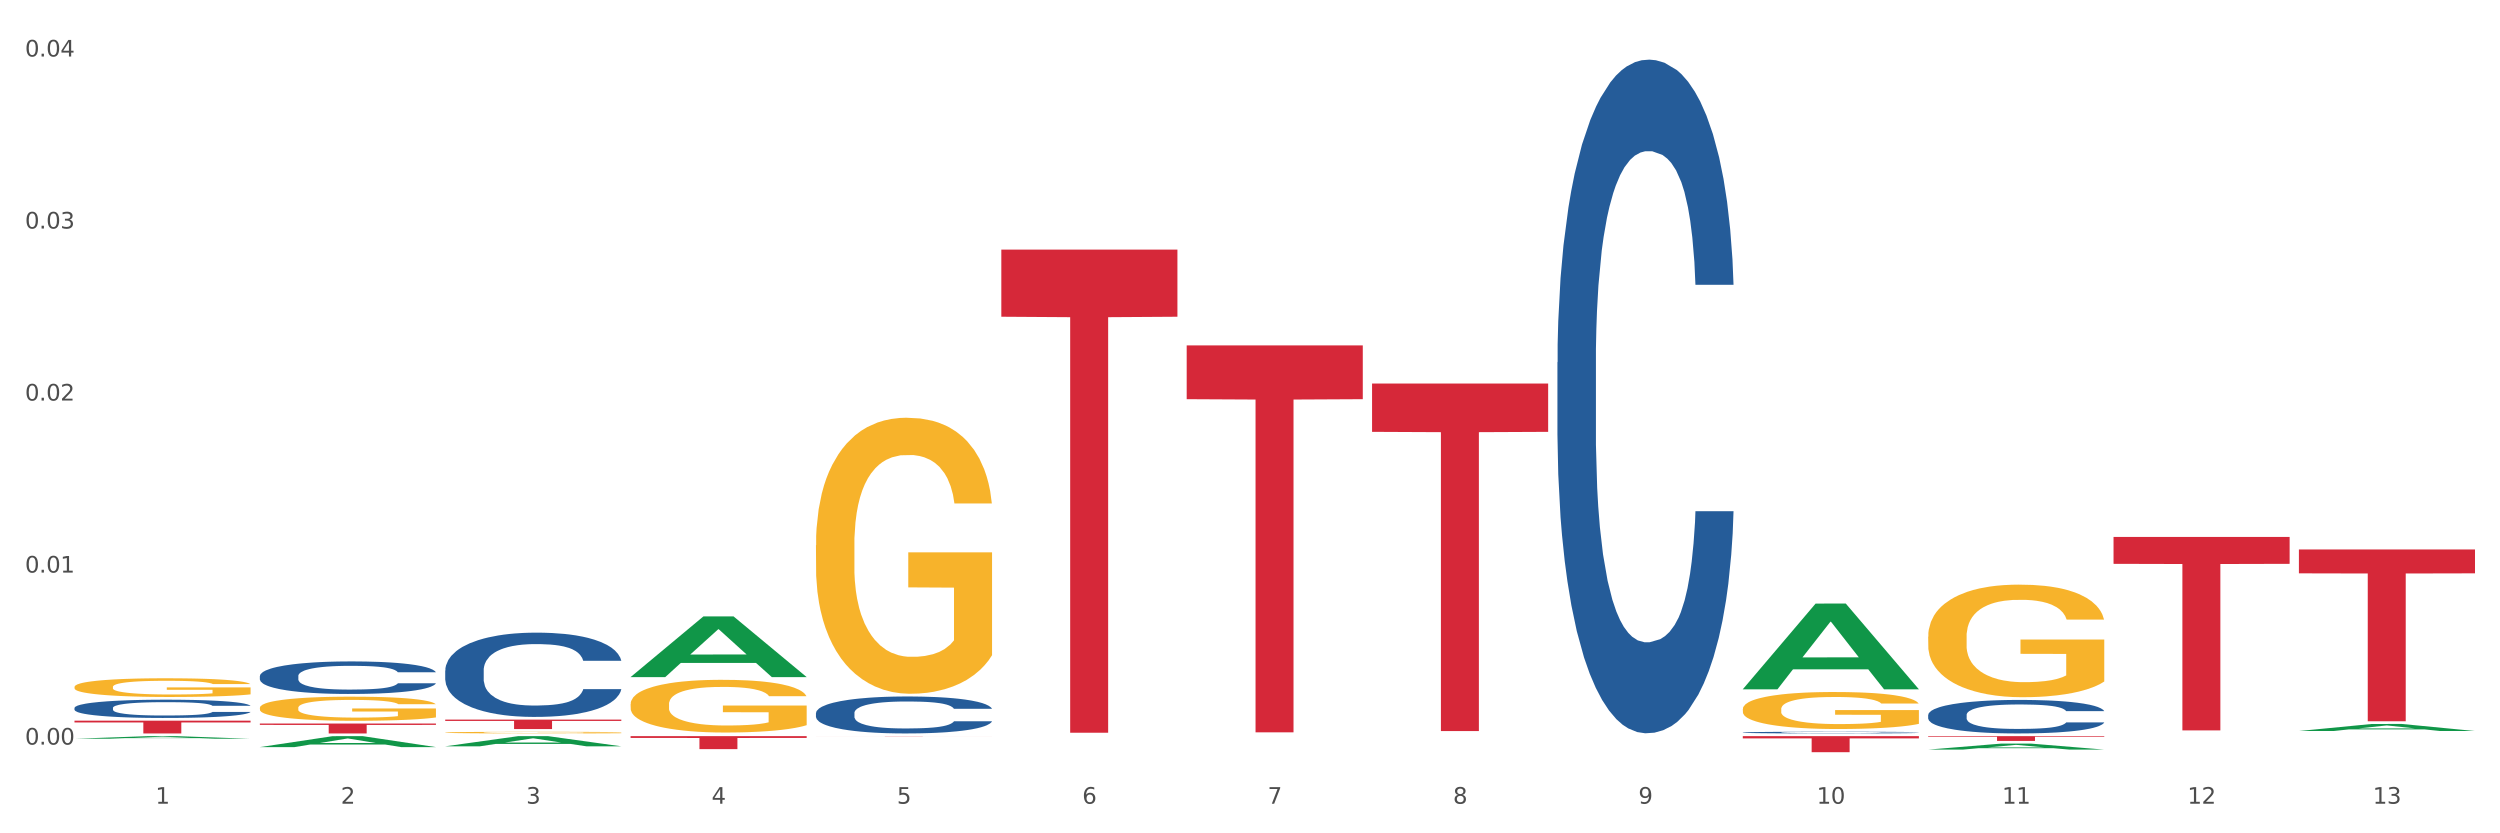
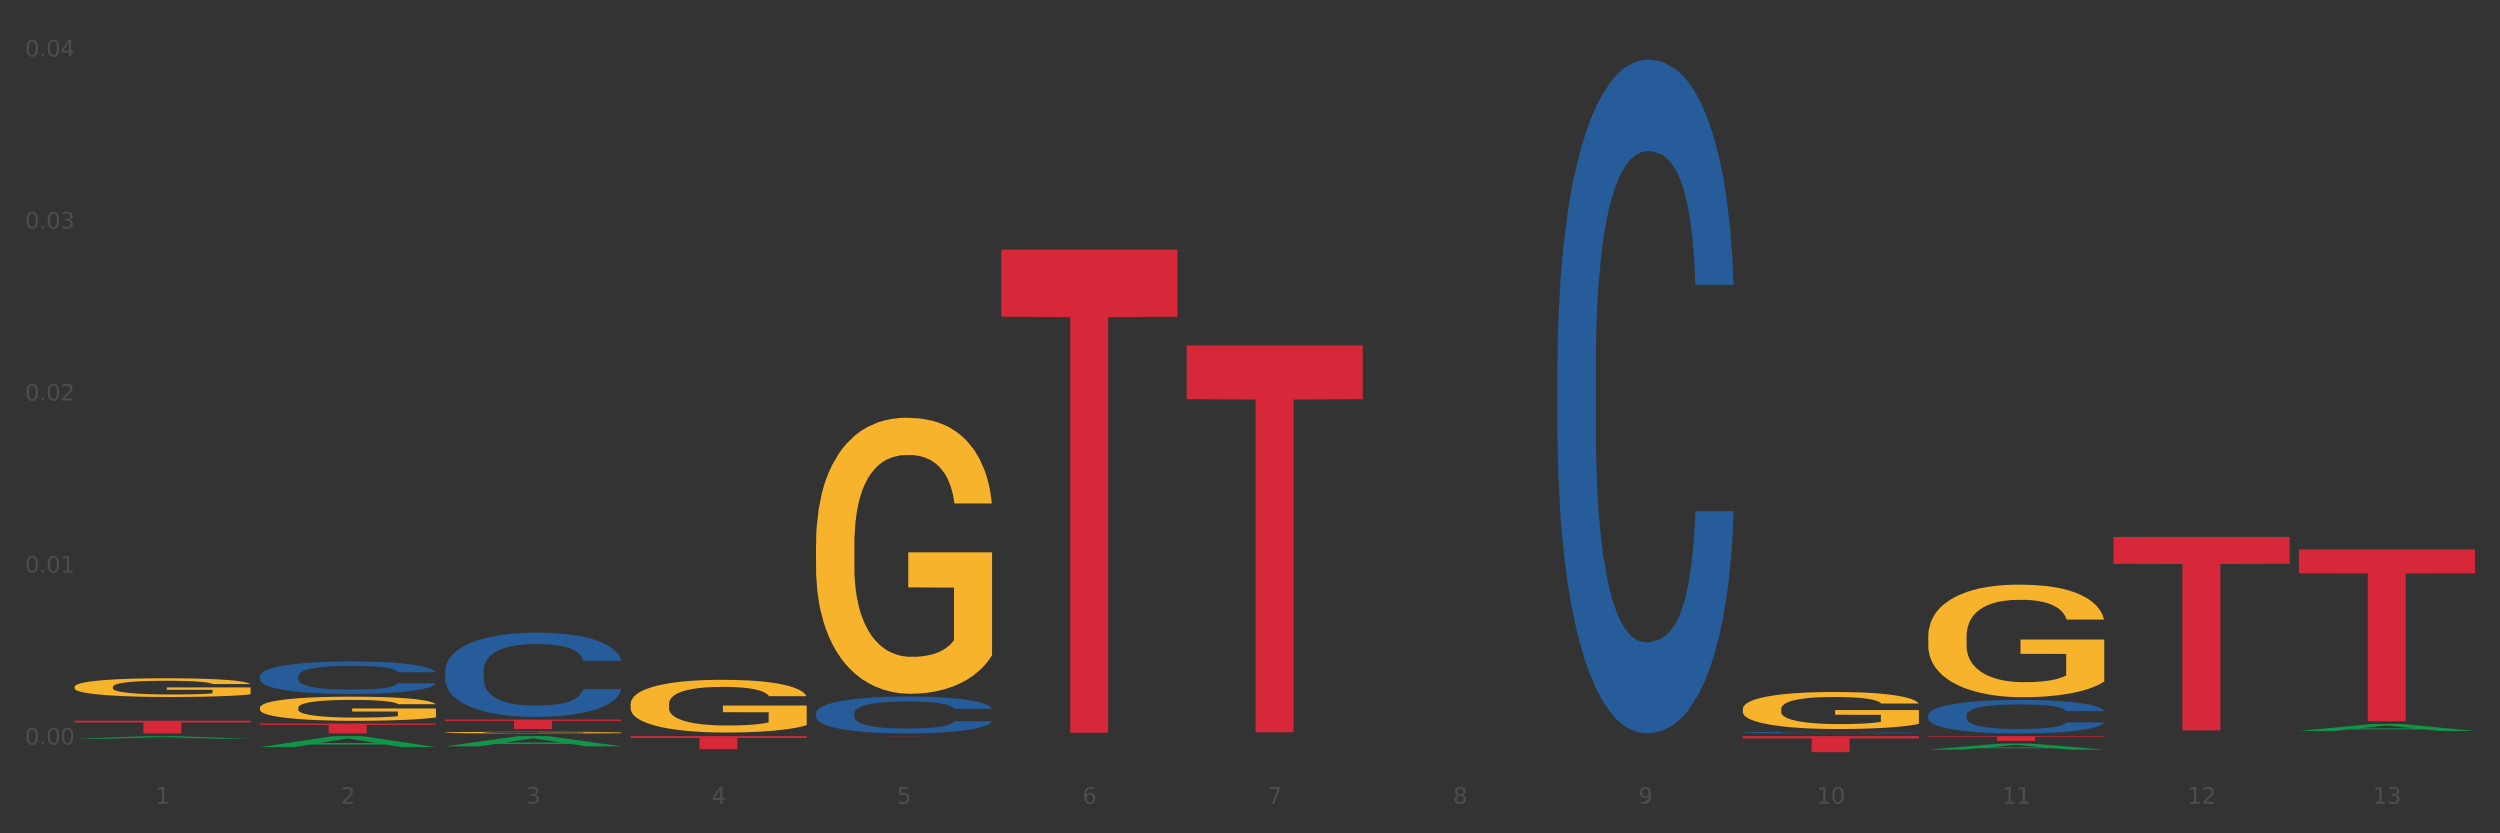
<svg xmlns="http://www.w3.org/2000/svg" xmlns:xlink="http://www.w3.org/1999/xlink" width="1080pt" height="360pt" viewBox="0 0 1080 360" version="1.1">
  <rect x="0" y="0" width="1080" height="360" fill="#333333" stroke="none" />
  <defs>
    <style type="text/css">*{stroke-linejoin: round; stroke-linecap: butt}</style>
  </defs>
  <g id="figure_1">
    <g id="patch_1">
-       <path d="M 0 360  L 1080 360  L 1080 0  L 0 0  z " style="fill: #ffffff; stroke: #ffffff; stroke-linejoin: miter" />
-     </g>
+       </g>
    <g id="axes_1">
      <g id="matplotlib.axis_1">
        <g id="xtick_1">
          <g id="text_1">
            <g style="fill: #4d4d4d" transform="translate(67.159 347.204) scale(0.096 -0.096)">
              <defs>
                <path id="DejaVuSans-31" d="M 794 531  L 1825 531  L 1825 4091  L 703 3866  L 703 4441  L 1819 4666  L 2450 4666  L 2450 531  L 3481 531  L 3481 0  L 794 0  L 794 531  z " transform="scale(0.016)" />
              </defs>
              <use xlink:href="#DejaVuSans-31" />
            </g>
          </g>
        </g>
        <g id="xtick_2">
          <g id="text_2">
            <g style="fill: #4d4d4d" transform="translate(147.238 347.204) scale(0.096 -0.096)">
              <defs>
                <path id="DejaVuSans-32" d="M 1228 531  L 3431 531  L 3431 0  L 469 0  L 469 531  Q 828 903 1448 1529  Q 2069 2156 2228 2338  Q 2531 2678 2651 2914  Q 2772 3150 2772 3378  Q 2772 3750 2511 3984  Q 2250 4219 1831 4219  Q 1534 4219 1204 4116  Q 875 4013 500 3803  L 500 4441  Q 881 4594 1212 4672  Q 1544 4750 1819 4750  Q 2544 4750 2975 4387  Q 3406 4025 3406 3419  Q 3406 3131 3298 2873  Q 3191 2616 2906 2266  Q 2828 2175 2409 1742  Q 1991 1309 1228 531  z " transform="scale(0.016)" />
              </defs>
              <use xlink:href="#DejaVuSans-32" />
            </g>
          </g>
        </g>
        <g id="xtick_3">
          <g id="text_3">
            <g style="fill: #4d4d4d" transform="translate(227.317 347.204) scale(0.096 -0.096)">
              <defs>
                <path id="DejaVuSans-33" d="M 2597 2516  Q 3050 2419 3304 2112  Q 3559 1806 3559 1356  Q 3559 666 3084 287  Q 2609 -91 1734 -91  Q 1441 -91 1130 -33  Q 819 25 488 141  L 488 750  Q 750 597 1062 519  Q 1375 441 1716 441  Q 2309 441 2620 675  Q 2931 909 2931 1356  Q 2931 1769 2642 2001  Q 2353 2234 1838 2234  L 1294 2234  L 1294 2753  L 1863 2753  Q 2328 2753 2575 2939  Q 2822 3125 2822 3475  Q 2822 3834 2567 4026  Q 2313 4219 1838 4219  Q 1578 4219 1281 4162  Q 984 4106 628 3988  L 628 4550  Q 988 4650 1302 4700  Q 1616 4750 1894 4750  Q 2613 4750 3031 4423  Q 3450 4097 3450 3541  Q 3450 3153 3228 2886  Q 3006 2619 2597 2516  z " transform="scale(0.016)" />
              </defs>
              <use xlink:href="#DejaVuSans-33" />
            </g>
          </g>
        </g>
        <g id="xtick_4">
          <g id="text_4">
            <g style="fill: #4d4d4d" transform="translate(307.396 347.204) scale(0.096 -0.096)">
              <defs>
                <path id="DejaVuSans-34" d="M 2419 4116  L 825 1625  L 2419 1625  L 2419 4116  z M 2253 4666  L 3047 4666  L 3047 1625  L 3713 1625  L 3713 1100  L 3047 1100  L 3047 0  L 2419 0  L 2419 1100  L 313 1100  L 313 1709  L 2253 4666  z " transform="scale(0.016)" />
              </defs>
              <use xlink:href="#DejaVuSans-34" />
            </g>
          </g>
        </g>
        <g id="xtick_5">
          <g id="text_5">
            <g style="fill: #4d4d4d" transform="translate(387.475 347.204) scale(0.096 -0.096)">
              <defs>
                <path id="DejaVuSans-35" d="M 691 4666  L 3169 4666  L 3169 4134  L 1269 4134  L 1269 2991  Q 1406 3038 1543 3061  Q 1681 3084 1819 3084  Q 2600 3084 3056 2656  Q 3513 2228 3513 1497  Q 3513 744 3044 326  Q 2575 -91 1722 -91  Q 1428 -91 1123 -41  Q 819 9 494 109  L 494 744  Q 775 591 1075 516  Q 1375 441 1709 441  Q 2250 441 2565 725  Q 2881 1009 2881 1497  Q 2881 1984 2565 2268  Q 2250 2553 1709 2553  Q 1456 2553 1204 2497  Q 953 2441 691 2322  L 691 4666  z " transform="scale(0.016)" />
              </defs>
              <use xlink:href="#DejaVuSans-35" />
            </g>
          </g>
        </g>
        <g id="xtick_6">
          <g id="text_6">
            <g style="fill: #4d4d4d" transform="translate(467.554 347.204) scale(0.096 -0.096)">
              <defs>
                <path id="DejaVuSans-36" d="M 2113 2584  Q 1688 2584 1439 2293  Q 1191 2003 1191 1497  Q 1191 994 1439 701  Q 1688 409 2113 409  Q 2538 409 2786 701  Q 3034 994 3034 1497  Q 3034 2003 2786 2293  Q 2538 2584 2113 2584  z M 3366 4563  L 3366 3988  Q 3128 4100 2886 4159  Q 2644 4219 2406 4219  Q 1781 4219 1451 3797  Q 1122 3375 1075 2522  Q 1259 2794 1537 2939  Q 1816 3084 2150 3084  Q 2853 3084 3261 2657  Q 3669 2231 3669 1497  Q 3669 778 3244 343  Q 2819 -91 2113 -91  Q 1303 -91 875 529  Q 447 1150 447 2328  Q 447 3434 972 4092  Q 1497 4750 2381 4750  Q 2619 4750 2861 4703  Q 3103 4656 3366 4563  z " transform="scale(0.016)" />
              </defs>
              <use xlink:href="#DejaVuSans-36" />
            </g>
          </g>
        </g>
        <g id="xtick_7">
          <g id="text_7">
            <g style="fill: #4d4d4d" transform="translate(547.634 347.204) scale(0.096 -0.096)">
              <defs>
                <path id="DejaVuSans-37" d="M 525 4666  L 3525 4666  L 3525 4397  L 1831 0  L 1172 0  L 2766 4134  L 525 4134  L 525 4666  z " transform="scale(0.016)" />
              </defs>
              <use xlink:href="#DejaVuSans-37" />
            </g>
          </g>
        </g>
        <g id="xtick_8">
          <g id="text_8">
            <g style="fill: #4d4d4d" transform="translate(627.713 347.204) scale(0.096 -0.096)">
              <defs>
                <path id="DejaVuSans-38" d="M 2034 2216  Q 1584 2216 1326 1975  Q 1069 1734 1069 1313  Q 1069 891 1326 650  Q 1584 409 2034 409  Q 2484 409 2743 651  Q 3003 894 3003 1313  Q 3003 1734 2745 1975  Q 2488 2216 2034 2216  z M 1403 2484  Q 997 2584 770 2862  Q 544 3141 544 3541  Q 544 4100 942 4425  Q 1341 4750 2034 4750  Q 2731 4750 3128 4425  Q 3525 4100 3525 3541  Q 3525 3141 3298 2862  Q 3072 2584 2669 2484  Q 3125 2378 3379 2068  Q 3634 1759 3634 1313  Q 3634 634 3220 271  Q 2806 -91 2034 -91  Q 1263 -91 848 271  Q 434 634 434 1313  Q 434 1759 690 2068  Q 947 2378 1403 2484  z M 1172 3481  Q 1172 3119 1398 2916  Q 1625 2713 2034 2713  Q 2441 2713 2670 2916  Q 2900 3119 2900 3481  Q 2900 3844 2670 4047  Q 2441 4250 2034 4250  Q 1625 4250 1398 4047  Q 1172 3844 1172 3481  z " transform="scale(0.016)" />
              </defs>
              <use xlink:href="#DejaVuSans-38" />
            </g>
          </g>
        </g>
        <g id="xtick_9">
          <g id="text_9">
            <g style="fill: #4d4d4d" transform="translate(707.792 347.204) scale(0.096 -0.096)">
              <defs>
-                 <path id="DejaVuSans-39" d="M 703 97  L 703 672  Q 941 559 1184 500  Q 1428 441 1663 441  Q 2288 441 2617 861  Q 2947 1281 2994 2138  Q 2813 1869 2534 1725  Q 2256 1581 1919 1581  Q 1219 1581 811 2004  Q 403 2428 403 3163  Q 403 3881 828 4315  Q 1253 4750 1959 4750  Q 2769 4750 3195 4129  Q 3622 3509 3622 2328  Q 3622 1225 3098 567  Q 2575 -91 1691 -91  Q 1453 -91 1209 -44  Q 966 3 703 97  z M 1959 2075  Q 2384 2075 2632 2365  Q 2881 2656 2881 3163  Q 2881 3666 2632 3958  Q 2384 4250 1959 4250  Q 1534 4250 1286 3958  Q 1038 3666 1038 3163  Q 1038 2656 1286 2365  Q 1534 2075 1959 2075  z " transform="scale(0.016)" />
+                 <path id="DejaVuSans-39" d="M 703 97  L 703 672  Q 941 559 1184 500  Q 1428 441 1663 441  Q 2947 1281 2994 2138  Q 2813 1869 2534 1725  Q 2256 1581 1919 1581  Q 1219 1581 811 2004  Q 403 2428 403 3163  Q 403 3881 828 4315  Q 1253 4750 1959 4750  Q 2769 4750 3195 4129  Q 3622 3509 3622 2328  Q 3622 1225 3098 567  Q 2575 -91 1691 -91  Q 1453 -91 1209 -44  Q 966 3 703 97  z M 1959 2075  Q 2384 2075 2632 2365  Q 2881 2656 2881 3163  Q 2881 3666 2632 3958  Q 2384 4250 1959 4250  Q 1534 4250 1286 3958  Q 1038 3666 1038 3163  Q 1038 2656 1286 2365  Q 1534 2075 1959 2075  z " transform="scale(0.016)" />
              </defs>
              <use xlink:href="#DejaVuSans-39" />
            </g>
          </g>
        </g>
        <g id="xtick_10">
          <g id="text_10">
            <g style="fill: #4d4d4d" transform="translate(784.817 347.204) scale(0.096 -0.096)">
              <defs>
                <path id="DejaVuSans-30" d="M 2034 4250  Q 1547 4250 1301 3770  Q 1056 3291 1056 2328  Q 1056 1369 1301 889  Q 1547 409 2034 409  Q 2525 409 2770 889  Q 3016 1369 3016 2328  Q 3016 3291 2770 3770  Q 2525 4250 2034 4250  z M 2034 4750  Q 2819 4750 3233 4129  Q 3647 3509 3647 2328  Q 3647 1150 3233 529  Q 2819 -91 2034 -91  Q 1250 -91 836 529  Q 422 1150 422 2328  Q 422 3509 836 4129  Q 1250 4750 2034 4750  z " transform="scale(0.016)" />
              </defs>
              <use xlink:href="#DejaVuSans-31" />
              <use xlink:href="#DejaVuSans-30" transform="translate(63.623 0)" />
            </g>
          </g>
        </g>
        <g id="xtick_11">
          <g id="text_11">
            <g style="fill: #4d4d4d" transform="translate(864.896 347.204) scale(0.096 -0.096)">
              <use xlink:href="#DejaVuSans-31" />
              <use xlink:href="#DejaVuSans-31" transform="translate(63.623 0)" />
            </g>
          </g>
        </g>
        <g id="xtick_12">
          <g id="text_12">
            <g style="fill: #4d4d4d" transform="translate(944.975 347.204) scale(0.096 -0.096)">
              <use xlink:href="#DejaVuSans-31" />
              <use xlink:href="#DejaVuSans-32" transform="translate(63.623 0)" />
            </g>
          </g>
        </g>
        <g id="xtick_13">
          <g id="text_13">
            <g style="fill: #4d4d4d" transform="translate(1025.054 347.204) scale(0.096 -0.096)">
              <use xlink:href="#DejaVuSans-31" />
              <use xlink:href="#DejaVuSans-33" transform="translate(63.623 0)" />
            </g>
          </g>
        </g>
        <g id="xtick_14" />
        <g id="xtick_15" />
        <g id="xtick_16" />
        <g id="xtick_17" />
        <g id="xtick_18" />
        <g id="xtick_19" />
        <g id="xtick_20" />
        <g id="xtick_21" />
        <g id="xtick_22" />
        <g id="xtick_23" />
        <g id="xtick_24" />
        <g id="xtick_25" />
      </g>
      <g id="matplotlib.axis_2">
        <g id="ytick_1">
          <g id="text_14">
            <g style="fill: #4d4d4d" transform="translate(10.8 321.667) scale(0.096 -0.096)">
              <defs>
                <path id="DejaVuSans-2e" d="M 684 794  L 1344 794  L 1344 0  L 684 0  L 684 794  z " transform="scale(0.016)" />
              </defs>
              <use xlink:href="#DejaVuSans-30" />
              <use xlink:href="#DejaVuSans-2e" transform="translate(63.623 0)" />
              <use xlink:href="#DejaVuSans-30" transform="translate(95.41 0)" />
              <use xlink:href="#DejaVuSans-30" transform="translate(159.033 0)" />
            </g>
          </g>
        </g>
        <g id="ytick_2">
          <g id="text_15">
            <g style="fill: #4d4d4d" transform="translate(10.8 247.355) scale(0.096 -0.096)">
              <use xlink:href="#DejaVuSans-30" />
              <use xlink:href="#DejaVuSans-2e" transform="translate(63.623 0)" />
              <use xlink:href="#DejaVuSans-30" transform="translate(95.41 0)" />
              <use xlink:href="#DejaVuSans-31" transform="translate(159.033 0)" />
            </g>
          </g>
        </g>
        <g id="ytick_3">
          <g id="text_16">
            <g style="fill: #4d4d4d" transform="translate(10.8 173.043) scale(0.096 -0.096)">
              <use xlink:href="#DejaVuSans-30" />
              <use xlink:href="#DejaVuSans-2e" transform="translate(63.623 0)" />
              <use xlink:href="#DejaVuSans-30" transform="translate(95.41 0)" />
              <use xlink:href="#DejaVuSans-32" transform="translate(159.033 0)" />
            </g>
          </g>
        </g>
        <g id="ytick_4">
          <g id="text_17">
            <g style="fill: #4d4d4d" transform="translate(10.8 98.731) scale(0.096 -0.096)">
              <use xlink:href="#DejaVuSans-30" />
              <use xlink:href="#DejaVuSans-2e" transform="translate(63.623 0)" />
              <use xlink:href="#DejaVuSans-30" transform="translate(95.41 0)" />
              <use xlink:href="#DejaVuSans-33" transform="translate(159.033 0)" />
            </g>
          </g>
        </g>
        <g id="ytick_5">
          <g id="text_18">
            <g style="fill: #4d4d4d" transform="translate(10.8 24.419) scale(0.096 -0.096)">
              <use xlink:href="#DejaVuSans-30" />
              <use xlink:href="#DejaVuSans-2e" transform="translate(63.623 0)" />
              <use xlink:href="#DejaVuSans-30" transform="translate(95.41 0)" />
              <use xlink:href="#DejaVuSans-34" transform="translate(159.033 0)" />
            </g>
          </g>
        </g>
        <g id="ytick_6" />
        <g id="ytick_7" />
        <g id="ytick_8" />
        <g id="ytick_9" />
      </g>
      <g id="PolyCollection_1">
        <path d="M 32.175 319.142  L 32.253 319.141  L 63.625 318.02  L 76.644 318.019  L 108.25 319.144  L 93.192 319.144  L 86.369 318.882  L 53.978 318.882  L 53.743 318.886  L 47.155 319.144  L 32.175 319.144  L 32.175 319.142  L 58.056 318.726  L 82.291 318.725  L 70.291 318.259  L 70.134 318.257  L 69.977 318.26  L 57.978 318.725  L 58.056 318.726  L 32.175 319.142  z " clip-path="url(#pd3c302b0e6)" style="fill: #109648" />
        <path d="M 192.333 310.881  L 268.408 310.881  L 268.408 311.449  L 238.483 311.453  L 238.483 314.968  L 222.078 314.968  L 222.078 311.453  L 192.333 311.449  L 192.333 310.885  L 192.333 310.881  z " clip-path="url(#pd3c302b0e6)" style="fill: #d62839" />
        <path d="M 272.412 318.019  L 348.488 318.019  L 348.488 318.798  L 318.562 318.803  L 318.562 323.625  L 302.157 323.625  L 302.157 318.803  L 272.412 318.798  L 272.412 318.025  L 272.412 318.019  z " clip-path="url(#pd3c302b0e6)" style="fill: #d62839" />
        <path d="M 352.492 318.039  L 428.567 318.039  L 428.567 318.05  L 398.641 318.05  L 398.641 318.116  L 382.237 318.116  L 382.237 318.05  L 352.492 318.05  L 352.492 318.039  L 352.492 318.039  z " clip-path="url(#pd3c302b0e6)" style="fill: #d62839" />
        <path d="M 432.571 107.823  L 508.646 107.823  L 508.646 136.829  L 478.721 137.025  L 478.721 316.548  L 462.316 316.548  L 462.316 137.025  L 432.571 136.829  L 432.571 108.019  L 432.571 107.823  z " clip-path="url(#pd3c302b0e6)" style="fill: #d62839" />
        <path d="M 512.65 149.218  L 588.725 149.218  L 588.725 172.445  L 558.8 172.602  L 558.8 316.359  L 542.395 316.359  L 542.395 172.602  L 512.65 172.445  L 512.65 149.375  L 512.65 149.218  z " clip-path="url(#pd3c302b0e6)" style="fill: #d62839" />
-         <path d="M 592.729 165.694  L 668.804 165.694  L 668.804 186.557  L 638.879 186.698  L 638.879 315.825  L 622.474 315.825  L 622.474 186.698  L 592.729 186.557  L 592.729 165.835  L 592.729 165.694  z " clip-path="url(#pd3c302b0e6)" style="fill: #d62839" />
        <path d="M 752.887 318.019  L 828.963 318.019  L 828.963 318.982  L 799.037 318.989  L 799.037 324.95  L 782.632 324.95  L 782.632 318.989  L 752.887 318.982  L 752.887 318.026  L 752.887 318.019  z " clip-path="url(#pd3c302b0e6)" style="fill: #d62839" />
        <path d="M 112.254 312.559  L 188.329 312.559  L 188.329 313.156  L 158.404 313.16  L 158.404 316.85  L 141.999 316.85  L 141.999 313.16  L 112.254 313.156  L 112.254 312.564  L 112.254 312.559  z " clip-path="url(#pd3c302b0e6)" style="fill: #d62839" />
        <path d="M 832.967 318.019  L 909.042 318.019  L 909.042 318.304  L 879.116 318.306  L 879.116 320.071  L 862.712 320.071  L 862.712 318.306  L 832.967 318.304  L 832.967 318.021  L 832.967 318.019  z " clip-path="url(#pd3c302b0e6)" style="fill: #d62839" />
        <path d="M 112.254 292.051  L 112.344 292.038  L 112.344 291.679  L 112.614 291.191  L 113.603 290.292  L 114.862 289.611  L 117.02 288.815  L 118.189 288.481  L 119.718 288.108  L 122.865 287.505  L 126.462 286.991  L 128.98 286.709  L 130.868 286.529  L 135.095 286.208  L 137.523 286.066  L 140.04 285.951  L 142.199 285.874  L 145.796 285.784  L 148.673 285.745  L 152 285.732  L 154.788 285.745  L 158.475 285.797  L 163.87 285.951  L 165.938 286.041  L 168.726 286.195  L 171.604 286.4  L 173.942 286.606  L 176.639 286.901  L 179.427 287.286  L 182.125 287.774  L 184.013 288.224  L 185.542 288.699  L 186.891 289.277  L 187.88 289.906  L 188.329 290.433  L 171.873 290.433  L 171.424 289.958  L 170.525 289.444  L 169.625 289.097  L 168.636 288.815  L 167.107 288.494  L 165.759 288.288  L 163.51 288.044  L 161.442 287.89  L 159.734 287.8  L 157.665 287.723  L 153.259 287.646  L 150.112 287.646  L 148.134 287.672  L 145.706 287.736  L 143.637 287.826  L 141.209 287.98  L 139.321 288.147  L 137.433 288.365  L 136.354 288.519  L 134.735 288.802  L 133.656 289.033  L 132.217 289.431  L 131.408 289.714  L 129.969 290.446  L 129.34 290.985  L 129.07 291.357  L 128.89 291.768  L 128.89 293.772  L 129.43 294.671  L 129.879 295.056  L 130.599 295.493  L 131.947 296.058  L 133.926 296.61  L 135.994 297.008  L 137.702 297.252  L 139.321 297.432  L 140.94 297.573  L 142.918 297.702  L 144.537 297.779  L 146.965 297.856  L 149.842 297.894  L 152.09 297.894  L 156.676 297.83  L 158.745 297.766  L 160.723 297.676  L 162.881 297.535  L 164.59 297.381  L 165.579 297.265  L 167.197 297.021  L 168.456 296.764  L 169.535 296.469  L 170.255 296.212  L 171.064 295.827  L 171.694 295.39  L 171.873 295.159  L 188.329 295.159  L 187.97 295.621  L 187.34 296.071  L 186.081 296.674  L 185.092 297.021  L 183.563 297.445  L 181.945 297.804  L 179.697 298.202  L 177.628 298.498  L 175.47 298.755  L 173.132 298.986  L 168.906 299.307  L 167.377 299.397  L 164.14 299.551  L 161.622 299.641  L 157.935 299.731  L 154.158 299.782  L 150.202 299.795  L 146.695 299.769  L 142.828 299.692  L 140.4 299.615  L 137.702 299.5  L 134.555 299.32  L 131.588 299.101  L 128.8 298.845  L 126.192 298.549  L 123.764 298.215  L 120.617 297.663  L 118.279 297.124  L 116.57 296.623  L 115.401 296.199  L 114.232 295.66  L 113.603 295.287  L 112.614 294.388  L 112.254 293.554  L 112.254 292.051  z " clip-path="url(#pd3c302b0e6)" style="fill: #255c99" />
        <path d="M 32.175 296.748  L 32.265 296.74  L 32.265 296.475  L 32.444 296.246  L 33.343 295.692  L 34.69 295.235  L 35.678 294.991  L 36.666 294.792  L 37.833 294.593  L 39.271 294.386  L 41.875 294.083  L 43.492 293.928  L 45.468 293.766  L 49.061 293.53  L 51.665 293.397  L 54.36 293.286  L 58.761 293.153  L 61.635 293.094  L 64.689 293.05  L 68.371 293.021  L 71.156 293.013  L 77.263 293.035  L 82.473 293.102  L 84.988 293.153  L 88.221 293.242  L 89.927 293.301  L 92.712 293.419  L 95.586 293.574  L 97.562 293.707  L 100.526 293.958  L 102.771 294.209  L 104.837 294.519  L 105.915 294.733  L 106.723 294.932  L 107.442 295.161  L 108.16 295.522  L 91.993 295.522  L 91.365 295.264  L 90.377 295.021  L 88.939 294.784  L 87.682 294.637  L 85.526 294.452  L 83.55 294.334  L 81.485 294.246  L 78.97 294.172  L 76.994 294.135  L 74.209 294.105  L 68.731 294.113  L 65.048 294.172  L 62.533 294.246  L 60.917 294.312  L 59.479 294.386  L 57.863 294.489  L 55.977 294.644  L 54.629 294.784  L 53.282 294.962  L 52.204 295.139  L 51.216 295.345  L 50.408 295.567  L 49.779 295.796  L 49.24 296.076  L 48.791 296.541  L 48.791 297.552  L 48.971 297.781  L 49.42 298.083  L 49.959 298.312  L 50.857 298.585  L 51.665 298.77  L 53.192 299.035  L 54.899 299.257  L 56.246 299.397  L 57.593 299.515  L 59.929 299.678  L 62.533 299.81  L 64.779 299.892  L 67.832 299.965  L 69.898 299.995  L 71.695 300.01  L 76.096 300.01  L 79.239 299.988  L 82.742 299.936  L 85.437 299.869  L 87.682 299.788  L 90.197 299.655  L 91.814 299.53  L 91.814 297.987  L 72.054 297.98  L 72.054 296.954  L 108.25 296.954  L 108.25 299.965  L 106.723 300.12  L 105.017 300.261  L 103.22 300.386  L 100.526 300.541  L 97.292 300.689  L 94.418 300.792  L 91.365 300.881  L 87.772 300.962  L 83.101 301.036  L 80.227 301.065  L 76.635 301.087  L 72.413 301.095  L 68.731 301.08  L 65.138 301.043  L 61.366 300.976  L 57.683 300.881  L 54.899 300.785  L 52.114 300.667  L 49.15 300.512  L 46.815 300.364  L 45.019 300.231  L 43.043 300.061  L 40.887 299.84  L 39.271 299.641  L 37.833 299.434  L 36.307 299.168  L 35.229 298.94  L 34.151 298.652  L 33.522 298.438  L 32.804 298.106  L 32.265 297.641  L 32.175 296.748  z " clip-path="url(#pd3c302b0e6)" style="fill: #f7b32b" />
        <path d="M 832.967 308.875  L 833.056 308.862  L 833.056 308.492  L 833.326 307.989  L 834.315 307.063  L 835.574 306.362  L 837.732 305.542  L 838.901 305.198  L 840.43 304.815  L 843.577 304.193  L 847.174 303.664  L 849.692 303.373  L 851.581 303.188  L 855.807 302.857  L 858.235 302.712  L 860.753 302.593  L 862.911 302.513  L 866.508 302.421  L 869.385 302.381  L 872.713 302.368  L 875.5 302.381  L 879.187 302.434  L 884.583 302.593  L 886.651 302.685  L 889.438 302.844  L 892.316 303.056  L 894.654 303.267  L 897.352 303.572  L 900.139 303.968  L 902.837 304.471  L 904.725 304.934  L 906.254 305.423  L 907.603 306.018  L 908.592 306.666  L 909.042 307.209  L 892.586 307.209  L 892.136 306.719  L 891.237 306.19  L 890.338 305.833  L 889.348 305.542  L 887.82 305.212  L 886.471 305  L 884.223 304.749  L 882.155 304.59  L 880.446 304.497  L 878.378 304.418  L 873.972 304.339  L 870.824 304.339  L 868.846 304.365  L 866.418 304.431  L 864.35 304.524  L 861.922 304.683  L 860.033 304.854  L 858.145 305.079  L 857.066 305.238  L 855.447 305.529  L 854.368 305.767  L 852.929 306.177  L 852.12 306.468  L 850.681 307.222  L 850.052 307.777  L 849.782 308.161  L 849.602 308.584  L 849.602 310.647  L 850.142 311.573  L 850.591 311.97  L 851.311 312.42  L 852.66 313.002  L 854.638 313.57  L 856.706 313.98  L 858.415 314.232  L 860.033 314.417  L 861.652 314.562  L 863.63 314.694  L 865.249 314.774  L 867.677 314.853  L 870.554 314.893  L 872.803 314.893  L 877.389 314.827  L 879.457 314.761  L 881.435 314.668  L 883.593 314.522  L 885.302 314.364  L 886.291 314.245  L 887.91 313.993  L 889.169 313.729  L 890.248 313.425  L 890.967 313.16  L 891.776 312.763  L 892.406 312.314  L 892.586 312.076  L 909.042 312.076  L 908.682 312.552  L 908.053 313.015  L 906.794 313.636  L 905.804 313.993  L 904.276 314.43  L 902.657 314.8  L 900.409 315.21  L 898.341 315.514  L 896.183 315.779  L 893.845 316.017  L 889.618 316.348  L 888.09 316.44  L 884.852 316.599  L 882.334 316.692  L 878.648 316.784  L 874.871 316.837  L 870.914 316.85  L 867.407 316.824  L 863.54 316.744  L 861.113 316.665  L 858.415 316.546  L 855.268 316.361  L 852.3 316.136  L 849.512 315.872  L 846.905 315.567  L 844.477 315.223  L 841.329 314.655  L 838.991 314.099  L 837.283 313.583  L 836.114 313.147  L 834.945 312.592  L 834.315 312.208  L 833.326 311.282  L 832.967 310.423  L 832.967 308.875  z " clip-path="url(#pd3c302b0e6)" style="fill: #255c99" />
        <path d="M 752.887 316.44  L 752.977 316.439  L 752.977 316.42  L 753.247 316.394  L 754.236 316.346  L 755.495 316.31  L 757.653 316.268  L 758.822 316.25  L 760.351 316.231  L 763.498 316.199  L 767.095 316.172  L 769.613 316.157  L 771.501 316.147  L 775.728 316.13  L 778.156 316.122  L 780.674 316.116  L 782.832 316.112  L 786.429 316.108  L 789.306 316.105  L 792.633 316.105  L 795.421 316.105  L 799.108 316.108  L 804.503 316.116  L 806.572 316.121  L 809.359 316.129  L 812.237 316.14  L 814.575 316.151  L 817.273 316.167  L 820.06 316.187  L 822.758 316.213  L 824.646 316.237  L 826.175 316.262  L 827.524 316.293  L 828.513 316.326  L 828.963 316.354  L 812.507 316.354  L 812.057 316.329  L 811.158 316.302  L 810.258 316.283  L 809.269 316.268  L 807.741 316.251  L 806.392 316.24  L 804.144 316.227  L 802.075 316.219  L 800.367 316.214  L 798.299 316.21  L 793.892 316.206  L 790.745 316.206  L 788.767 316.208  L 786.339 316.211  L 784.271 316.216  L 781.843 316.224  L 779.954 316.233  L 778.066 316.244  L 776.987 316.253  L 775.368 316.268  L 774.289 316.28  L 772.85 316.301  L 772.041 316.316  L 770.602 316.355  L 769.973 316.383  L 769.703 316.403  L 769.523 316.425  L 769.523 316.531  L 770.063 316.579  L 770.512 316.599  L 771.232 316.622  L 772.581 316.652  L 774.559 316.681  L 776.627 316.703  L 778.336 316.715  L 779.954 316.725  L 781.573 316.732  L 783.551 316.739  L 785.17 316.743  L 787.598 316.747  L 790.475 316.749  L 792.723 316.749  L 797.31 316.746  L 799.378 316.743  L 801.356 316.738  L 803.514 316.73  L 805.223 316.722  L 806.212 316.716  L 807.831 316.703  L 809.089 316.69  L 810.169 316.674  L 810.888 316.66  L 811.697 316.64  L 812.327 316.617  L 812.507 316.604  L 828.963 316.604  L 828.603 316.629  L 827.973 316.653  L 826.714 316.685  L 825.725 316.703  L 824.197 316.726  L 822.578 316.745  L 820.33 316.766  L 818.262 316.781  L 816.104 316.795  L 813.765 316.807  L 809.539 316.824  L 808.01 316.829  L 804.773 316.837  L 802.255 316.842  L 798.568 316.847  L 794.792 316.85  L 790.835 316.85  L 787.328 316.849  L 783.461 316.845  L 781.033 316.841  L 778.336 316.835  L 775.188 316.825  L 772.221 316.813  L 769.433 316.8  L 766.825 316.784  L 764.398 316.767  L 761.25 316.737  L 758.912 316.709  L 757.204 316.682  L 756.035 316.66  L 754.866 316.631  L 754.236 316.611  L 753.247 316.564  L 752.887 316.519  L 752.887 316.44  z " clip-path="url(#pd3c302b0e6)" style="fill: #255c99" />
        <path d="M 672.808 156.521  L 672.898 156.256  L 672.898 148.814  L 673.168 138.714  L 674.157 120.11  L 675.416 106.024  L 677.574 89.546  L 678.743 82.636  L 680.272 74.928  L 683.419 62.437  L 687.016 51.806  L 689.534 45.959  L 691.422 42.238  L 695.649 35.593  L 698.077 32.67  L 700.595 30.278  L 702.753 28.683  L 706.35 26.823  L 709.227 26.025  L 712.554 25.759  L 715.342 26.025  L 719.029 27.088  L 724.424 30.278  L 726.492 32.138  L 729.28 35.327  L 732.158 39.58  L 734.496 43.832  L 737.193 49.945  L 739.981 57.918  L 742.679 68.018  L 744.567 77.32  L 746.096 87.154  L 747.445 99.114  L 748.434 112.137  L 748.883 123.034  L 732.427 123.034  L 731.978 113.2  L 731.079 102.569  L 730.179 95.393  L 729.19 89.546  L 727.661 82.901  L 726.313 78.649  L 724.065 73.599  L 721.996 70.41  L 720.288 68.549  L 718.22 66.955  L 713.813 65.36  L 710.666 65.36  L 708.688 65.892  L 706.26 67.221  L 704.191 69.081  L 701.764 72.27  L 699.875 75.725  L 697.987 80.244  L 696.908 83.433  L 695.289 89.28  L 694.21 94.064  L 692.771 102.303  L 691.962 108.15  L 690.523 123.299  L 689.894 134.462  L 689.624 142.17  L 689.444 150.674  L 689.444 192.136  L 689.984 210.74  L 690.433 218.713  L 691.153 227.75  L 692.501 239.444  L 694.48 250.872  L 696.548 259.111  L 698.257 264.161  L 699.875 267.882  L 701.494 270.805  L 703.472 273.463  L 705.091 275.058  L 707.519 276.652  L 710.396 277.45  L 712.644 277.45  L 717.23 276.121  L 719.299 274.792  L 721.277 272.932  L 723.435 270.008  L 725.144 266.819  L 726.133 264.427  L 727.751 259.377  L 729.01 254.061  L 730.089 247.949  L 730.809 242.633  L 731.618 234.66  L 732.248 225.623  L 732.427 220.839  L 748.883 220.839  L 748.524 230.407  L 747.894 239.709  L 746.635 252.201  L 745.646 259.377  L 744.117 268.148  L 742.499 275.589  L 740.251 283.828  L 738.183 289.941  L 736.024 295.257  L 733.686 300.041  L 729.46 306.685  L 727.931 308.546  L 724.694 311.735  L 722.176 313.595  L 718.489 315.456  L 714.713 316.519  L 710.756 316.785  L 707.249 316.253  L 703.382 314.658  L 700.954 313.064  L 698.257 310.672  L 695.109 306.951  L 692.142 302.433  L 689.354 297.117  L 686.746 291.004  L 684.318 284.094  L 681.171 272.666  L 678.833 261.503  L 677.125 251.138  L 675.956 242.367  L 674.787 231.205  L 674.157 223.497  L 673.168 204.893  L 672.808 187.617  L 672.808 156.521  z " clip-path="url(#pd3c302b0e6)" style="fill: #255c99" />
        <path d="M 352.492 308.054  L 352.582 308.04  L 352.582 307.631  L 352.851 307.077  L 353.84 306.056  L 355.099 305.283  L 357.258 304.378  L 358.427 303.999  L 359.955 303.576  L 363.103 302.891  L 366.699 302.307  L 369.217 301.986  L 371.106 301.782  L 375.332 301.417  L 377.76 301.257  L 380.278 301.126  L 382.436 301.038  L 386.033 300.936  L 388.911 300.892  L 392.238 300.878  L 395.025 300.892  L 398.712 300.951  L 404.108 301.126  L 406.176 301.228  L 408.963 301.403  L 411.841 301.636  L 414.179 301.87  L 416.877 302.205  L 419.664 302.643  L 422.362 303.197  L 424.25 303.707  L 425.779 304.247  L 427.128 304.904  L 428.117 305.618  L 428.567 306.216  L 412.111 306.216  L 411.661 305.677  L 410.762 305.093  L 409.863 304.699  L 408.874 304.378  L 407.345 304.014  L 405.996 303.78  L 403.748 303.503  L 401.68 303.328  L 399.971 303.226  L 397.903 303.139  L 393.497 303.051  L 390.349 303.051  L 388.371 303.08  L 385.943 303.153  L 383.875 303.255  L 381.447 303.43  L 379.559 303.62  L 377.67 303.868  L 376.591 304.043  L 374.972 304.364  L 373.893 304.626  L 372.455 305.079  L 371.645 305.4  L 370.207 306.231  L 369.577 306.844  L 369.307 307.267  L 369.127 307.733  L 369.127 310.009  L 369.667 311.03  L 370.117 311.468  L 370.836 311.964  L 372.185 312.605  L 374.163 313.233  L 376.231 313.685  L 377.94 313.962  L 379.559 314.166  L 381.177 314.327  L 383.155 314.473  L 384.774 314.56  L 387.202 314.648  L 390.08 314.691  L 392.328 314.691  L 396.914 314.618  L 398.982 314.546  L 400.96 314.443  L 403.118 314.283  L 404.827 314.108  L 405.816 313.977  L 407.435 313.699  L 408.694 313.408  L 409.773 313.072  L 410.492 312.781  L 411.302 312.343  L 411.931 311.847  L 412.111 311.584  L 428.567 311.584  L 428.207 312.11  L 427.578 312.62  L 426.319 313.306  L 425.33 313.699  L 423.801 314.181  L 422.182 314.589  L 419.934 315.041  L 417.866 315.377  L 415.708 315.669  L 413.37 315.931  L 409.143 316.296  L 407.615 316.398  L 404.377 316.573  L 401.86 316.675  L 398.173 316.777  L 394.396 316.836  L 390.439 316.85  L 386.932 316.821  L 383.066 316.734  L 380.638 316.646  L 377.94 316.515  L 374.793 316.311  L 371.825 316.063  L 369.038 315.771  L 366.43 315.435  L 364.002 315.056  L 360.854 314.429  L 358.516 313.816  L 356.808 313.247  L 355.639 312.766  L 354.47 312.153  L 353.84 311.73  L 352.851 310.709  L 352.492 309.761  L 352.492 308.054  z " clip-path="url(#pd3c302b0e6)" style="fill: #255c99" />
        <path d="M 192.333 289.661  L 192.423 289.628  L 192.423 288.697  L 192.693 287.433  L 193.682 285.105  L 194.941 283.343  L 197.099 281.281  L 198.268 280.417  L 199.797 279.453  L 202.944 277.89  L 206.541 276.56  L 209.059 275.828  L 210.947 275.362  L 215.174 274.531  L 217.602 274.165  L 220.12 273.866  L 222.278 273.667  L 225.875 273.434  L 228.752 273.334  L 232.079 273.301  L 234.867 273.334  L 238.554 273.467  L 243.949 273.866  L 246.018 274.099  L 248.805 274.498  L 251.683 275.03  L 254.021 275.562  L 256.718 276.327  L 259.506 277.324  L 262.204 278.588  L 264.092 279.752  L 265.621 280.982  L 266.97 282.478  L 267.959 284.108  L 268.408 285.471  L 251.953 285.471  L 251.503 284.241  L 250.604 282.911  L 249.704 282.013  L 248.715 281.281  L 247.187 280.45  L 245.838 279.918  L 243.59 279.286  L 241.521 278.887  L 239.813 278.654  L 237.745 278.455  L 233.338 278.255  L 230.191 278.255  L 228.213 278.322  L 225.785 278.488  L 223.717 278.721  L 221.289 279.12  L 219.4 279.552  L 217.512 280.118  L 216.433 280.517  L 214.814 281.248  L 213.735 281.847  L 212.296 282.878  L 211.487 283.609  L 210.048 285.504  L 209.419 286.901  L 209.149 287.865  L 208.969 288.929  L 208.969 294.117  L 209.509 296.444  L 209.958 297.442  L 210.678 298.573  L 212.027 300.036  L 214.005 301.466  L 216.073 302.496  L 217.782 303.128  L 219.4 303.594  L 221.019 303.959  L 222.997 304.292  L 224.616 304.491  L 227.044 304.691  L 229.921 304.791  L 232.169 304.791  L 236.755 304.624  L 238.824 304.458  L 240.802 304.225  L 242.96 303.86  L 244.669 303.461  L 245.658 303.161  L 247.276 302.53  L 248.535 301.865  L 249.615 301.1  L 250.334 300.435  L 251.143 299.437  L 251.773 298.307  L 251.953 297.708  L 268.408 297.708  L 268.049 298.905  L 267.419 300.069  L 266.16 301.632  L 265.171 302.53  L 263.643 303.627  L 262.024 304.558  L 259.776 305.589  L 257.708 306.354  L 255.549 307.019  L 253.211 307.617  L 248.985 308.449  L 247.456 308.681  L 244.219 309.08  L 241.701 309.313  L 238.014 309.546  L 234.238 309.679  L 230.281 309.712  L 226.774 309.646  L 222.907 309.446  L 220.479 309.247  L 217.782 308.947  L 214.634 308.482  L 211.667 307.916  L 208.879 307.251  L 206.271 306.487  L 203.843 305.622  L 200.696 304.192  L 198.358 302.796  L 196.65 301.499  L 195.481 300.401  L 194.312 299.005  L 193.682 298.041  L 192.693 295.713  L 192.333 293.551  L 192.333 289.661  z " clip-path="url(#pd3c302b0e6)" style="fill: #255c99" />
        <path d="M 913.046 231.961  L 989.121 231.961  L 989.121 243.575  L 959.196 243.654  L 959.196 315.537  L 942.791 315.537  L 942.791 243.654  L 913.046 243.575  L 913.046 232.04  L 913.046 231.961  z " clip-path="url(#pd3c302b0e6)" style="fill: #d62839" />
        <path d="M 32.175 311.332  L 108.25 311.332  L 108.25 312.099  L 78.325 312.104  L 78.325 316.85  L 61.92 316.85  L 61.92 312.104  L 32.175 312.099  L 32.175 311.337  L 32.175 311.332  z " clip-path="url(#pd3c302b0e6)" style="fill: #d62839" />
        <path d="M 993.125 237.367  L 1069.2 237.367  L 1069.2 247.681  L 1039.275 247.75  L 1039.275 311.583  L 1022.87 311.583  L 1022.87 247.75  L 993.125 247.681  L 993.125 237.437  L 993.125 237.367  z " clip-path="url(#pd3c302b0e6)" style="fill: #d62839" />
-         <path d="M 32.175 305.813  L 32.265 305.806  L 32.265 305.604  L 32.535 305.329  L 33.524 304.824  L 34.783 304.442  L 36.941 303.995  L 38.11 303.807  L 39.639 303.598  L 42.786 303.259  L 46.383 302.971  L 48.901 302.812  L 50.789 302.711  L 55.016 302.531  L 57.443 302.451  L 59.961 302.386  L 62.119 302.343  L 65.716 302.292  L 68.594 302.271  L 71.921 302.264  L 74.709 302.271  L 78.396 302.3  L 83.791 302.386  L 85.859 302.437  L 88.647 302.523  L 91.524 302.639  L 93.862 302.754  L 96.56 302.92  L 99.348 303.136  L 102.045 303.411  L 103.934 303.663  L 105.463 303.93  L 106.811 304.255  L 107.801 304.608  L 108.25 304.904  L 91.794 304.904  L 91.345 304.637  L 90.445 304.348  L 89.546 304.154  L 88.557 303.995  L 87.028 303.815  L 85.679 303.699  L 83.431 303.562  L 81.363 303.476  L 79.655 303.425  L 77.586 303.382  L 73.18 303.338  L 70.033 303.338  L 68.054 303.353  L 65.627 303.389  L 63.558 303.439  L 61.13 303.526  L 59.242 303.62  L 57.354 303.742  L 56.274 303.829  L 54.656 303.988  L 53.577 304.118  L 52.138 304.341  L 51.329 304.5  L 49.89 304.911  L 49.26 305.214  L 48.991 305.423  L 48.811 305.654  L 48.811 306.779  L 49.35 307.284  L 49.8 307.501  L 50.519 307.746  L 51.868 308.063  L 53.847 308.374  L 55.915 308.597  L 57.623 308.734  L 59.242 308.835  L 60.861 308.915  L 62.839 308.987  L 64.457 309.03  L 66.885 309.073  L 69.763 309.095  L 72.011 309.095  L 76.597 309.059  L 78.665 309.023  L 80.644 308.972  L 82.802 308.893  L 84.51 308.806  L 85.5 308.742  L 87.118 308.604  L 88.377 308.46  L 89.456 308.294  L 90.176 308.15  L 90.985 307.934  L 91.614 307.688  L 91.794 307.558  L 108.25 307.558  L 107.89 307.818  L 107.261 308.071  L 106.002 308.41  L 105.013 308.604  L 103.484 308.843  L 101.866 309.045  L 99.618 309.268  L 97.549 309.434  L 95.391 309.578  L 93.053 309.708  L 88.827 309.889  L 87.298 309.939  L 84.061 310.026  L 81.543 310.076  L 77.856 310.127  L 74.079 310.155  L 70.123 310.163  L 66.616 310.148  L 62.749 310.105  L 60.321 310.062  L 57.623 309.997  L 54.476 309.896  L 51.509 309.773  L 48.721 309.629  L 46.113 309.463  L 43.685 309.275  L 40.538 308.965  L 38.2 308.662  L 36.491 308.381  L 35.322 308.143  L 34.153 307.84  L 33.524 307.631  L 32.535 307.126  L 32.175 306.657  L 32.175 305.813  z " clip-path="url(#pd3c302b0e6)" style="fill: #255c99" />
        <path d="M 832.967 275.035  L 833.056 274.99  L 833.056 273.391  L 833.236 272.014  L 834.134 268.683  L 835.481 265.929  L 836.469 264.463  L 837.457 263.263  L 838.625 262.064  L 840.062 260.82  L 842.667 258.999  L 844.283 258.066  L 846.259 257.089  L 849.852 255.667  L 852.457 254.868  L 855.151 254.201  L 859.552 253.402  L 862.427 253.046  L 865.48 252.78  L 869.163 252.602  L 871.947 252.558  L 878.055 252.691  L 883.264 253.091  L 885.779 253.402  L 889.012 253.935  L 890.719 254.29  L 893.503 255.001  L 896.377 255.934  L 898.353 256.733  L 901.317 258.244  L 903.563 259.754  L 905.629 261.62  L 906.706 262.908  L 907.515 264.107  L 908.233 265.484  L 908.952 267.661  L 892.785 267.661  L 892.156 266.106  L 891.168 264.64  L 889.731 263.219  L 888.474 262.33  L 886.318 261.22  L 884.342 260.509  L 882.276 259.976  L 879.761 259.532  L 877.785 259.31  L 875.001 259.132  L 869.522 259.176  L 865.84 259.532  L 863.325 259.976  L 861.708 260.376  L 860.271 260.82  L 858.654 261.442  L 856.768 262.375  L 855.421 263.219  L 854.074 264.285  L 852.996 265.351  L 852.008 266.595  L 851.199 267.927  L 850.571 269.305  L 850.032 270.993  L 849.583 273.791  L 849.583 279.877  L 849.762 281.254  L 850.211 283.075  L 850.75 284.452  L 851.648 286.096  L 852.457 287.206  L 853.984 288.805  L 855.69 290.138  L 857.038 290.982  L 858.385 291.693  L 860.72 292.67  L 863.325 293.47  L 865.57 293.958  L 868.624 294.403  L 870.69 294.58  L 872.486 294.669  L 876.887 294.669  L 880.031 294.536  L 883.534 294.225  L 886.228 293.825  L 888.474 293.336  L 890.988 292.537  L 892.605 291.782  L 892.605 282.498  L 872.845 282.453  L 872.845 276.279  L 909.042 276.279  L 909.042 294.403  L 907.515 295.335  L 905.808 296.179  L 904.012 296.935  L 901.317 297.867  L 898.084 298.756  L 895.21 299.378  L 892.156 299.911  L 888.563 300.399  L 883.893 300.844  L 881.019 301.021  L 877.426 301.155  L 873.205 301.199  L 869.522 301.11  L 865.929 300.888  L 862.157 300.488  L 858.475 299.911  L 855.69 299.333  L 852.906 298.623  L 849.942 297.69  L 847.607 296.801  L 845.81 296.002  L 843.834 294.98  L 841.679 293.647  L 840.062 292.448  L 838.625 291.204  L 837.098 289.605  L 836.02 288.228  L 834.942 286.496  L 834.314 285.207  L 833.595 283.208  L 833.056 280.41  L 832.967 275.035  z " clip-path="url(#pd3c302b0e6)" style="fill: #f7b32b" />
        <path d="M 112.254 305.782  L 112.344 305.773  L 112.344 305.43  L 112.524 305.135  L 113.422 304.42  L 114.769 303.83  L 115.757 303.516  L 116.745 303.259  L 117.913 303.002  L 119.35 302.735  L 121.954 302.345  L 123.571 302.145  L 125.547 301.935  L 129.14 301.631  L 131.744 301.459  L 134.439 301.316  L 138.84 301.145  L 141.714 301.069  L 144.768 301.012  L 148.45 300.974  L 151.235 300.964  L 157.342 300.993  L 162.552 301.078  L 165.067 301.145  L 168.3 301.259  L 170.007 301.335  L 172.791 301.488  L 175.665 301.688  L 177.641 301.859  L 180.605 302.183  L 182.85 302.507  L 184.916 302.906  L 185.994 303.183  L 186.802 303.44  L 187.521 303.735  L 188.24 304.201  L 172.072 304.201  L 171.444 303.868  L 170.456 303.554  L 169.019 303.249  L 167.761 303.059  L 165.606 302.821  L 163.63 302.668  L 161.564 302.554  L 159.049 302.459  L 157.073 302.411  L 154.289 302.373  L 148.81 302.383  L 145.127 302.459  L 142.612 302.554  L 140.996 302.64  L 139.559 302.735  L 137.942 302.868  L 136.056 303.068  L 134.708 303.249  L 133.361 303.478  L 132.283 303.706  L 131.295 303.973  L 130.487 304.259  L 129.858 304.554  L 129.319 304.916  L 128.87 305.515  L 128.87 306.82  L 129.05 307.115  L 129.499 307.506  L 130.038 307.801  L 130.936 308.153  L 131.744 308.391  L 133.271 308.734  L 134.978 309.02  L 136.325 309.2  L 137.672 309.353  L 140.008 309.562  L 142.612 309.734  L 144.858 309.838  L 147.912 309.934  L 149.977 309.972  L 151.774 309.991  L 156.175 309.991  L 159.318 309.962  L 162.821 309.896  L 165.516 309.81  L 167.761 309.705  L 170.276 309.534  L 171.893 309.372  L 171.893 307.382  L 152.133 307.372  L 152.133 306.049  L 188.329 306.049  L 188.329 309.934  L 186.802 310.134  L 185.096 310.314  L 183.3 310.476  L 180.605 310.676  L 177.372 310.867  L 174.497 311  L 171.444 311.114  L 167.851 311.219  L 163.181 311.314  L 160.306 311.352  L 156.714 311.381  L 152.492 311.39  L 148.81 311.371  L 145.217 311.324  L 141.445 311.238  L 137.762 311.114  L 134.978 310.991  L 132.194 310.838  L 129.23 310.638  L 126.894 310.448  L 125.098 310.276  L 123.122 310.057  L 120.966 309.772  L 119.35 309.515  L 117.913 309.248  L 116.386 308.905  L 115.308 308.61  L 114.23 308.239  L 113.601 307.963  L 112.883 307.534  L 112.344 306.934  L 112.254 305.782  z " clip-path="url(#pd3c302b0e6)" style="fill: #f7b32b" />
        <path d="M 192.333 316.467  L 192.423 316.466  L 192.423 316.443  L 192.603 316.423  L 193.501 316.374  L 194.848 316.333  L 195.836 316.312  L 196.824 316.294  L 197.992 316.277  L 199.429 316.258  L 202.034 316.232  L 203.65 316.218  L 205.626 316.204  L 209.219 316.183  L 211.824 316.171  L 214.518 316.161  L 218.919 316.15  L 221.793 316.145  L 224.847 316.141  L 228.53 316.138  L 231.314 316.137  L 237.422 316.139  L 242.631 316.145  L 245.146 316.15  L 248.379 316.158  L 250.086 316.163  L 252.87 316.173  L 255.744 316.187  L 257.72 316.199  L 260.684 316.221  L 262.93 316.243  L 264.995 316.27  L 266.073 316.289  L 266.882 316.307  L 267.6 316.327  L 268.319 316.359  L 252.152 316.359  L 251.523 316.336  L 250.535 316.314  L 249.098 316.294  L 247.84 316.281  L 245.685 316.264  L 243.709 316.254  L 241.643 316.246  L 239.128 316.24  L 237.152 316.236  L 234.368 316.234  L 228.889 316.234  L 225.206 316.24  L 222.692 316.246  L 221.075 316.252  L 219.638 316.258  L 218.021 316.268  L 216.135 316.281  L 214.788 316.294  L 213.44 316.309  L 212.363 316.325  L 211.375 316.343  L 210.566 316.363  L 209.937 316.383  L 209.399 316.408  L 208.949 316.449  L 208.949 316.538  L 209.129 316.558  L 209.578 316.585  L 210.117 316.605  L 211.015 316.629  L 211.824 316.645  L 213.351 316.669  L 215.057 316.688  L 216.404 316.701  L 217.752 316.711  L 220.087 316.725  L 222.692 316.737  L 224.937 316.744  L 227.991 316.751  L 230.057 316.753  L 231.853 316.755  L 236.254 316.755  L 239.398 316.753  L 242.9 316.748  L 245.595 316.742  L 247.84 316.735  L 250.355 316.723  L 251.972 316.712  L 251.972 316.576  L 232.212 316.576  L 232.212 316.485  L 268.408 316.485  L 268.408 316.751  L 266.882 316.764  L 265.175 316.777  L 263.379 316.788  L 260.684 316.801  L 257.451 316.814  L 254.577 316.824  L 251.523 316.831  L 247.93 316.839  L 243.26 316.845  L 240.386 316.848  L 236.793 316.85  L 232.571 316.85  L 228.889 316.849  L 225.296 316.846  L 221.524 316.84  L 217.841 316.831  L 215.057 316.823  L 212.273 316.812  L 209.309 316.799  L 206.974 316.786  L 205.177 316.774  L 203.201 316.759  L 201.046 316.74  L 199.429 316.722  L 197.992 316.704  L 196.465 316.68  L 195.387 316.66  L 194.309 316.635  L 193.681 316.616  L 192.962 316.587  L 192.423 316.546  L 192.333 316.467  z " clip-path="url(#pd3c302b0e6)" style="fill: #f7b32b" />
        <path d="M 272.412 304.203  L 272.502 304.182  L 272.502 303.434  L 272.682 302.789  L 273.58 301.229  L 274.927 299.939  L 275.915 299.253  L 276.903 298.691  L 278.071 298.13  L 279.508 297.548  L 282.113 296.695  L 283.729 296.258  L 285.705 295.8  L 289.298 295.135  L 291.903 294.76  L 294.597 294.449  L 298.998 294.074  L 301.873 293.908  L 304.926 293.783  L 308.609 293.7  L 311.393 293.679  L 317.501 293.741  L 322.71 293.929  L 325.225 294.074  L 328.458 294.324  L 330.165 294.49  L 332.949 294.823  L 335.823 295.26  L 337.799 295.634  L 340.763 296.341  L 343.009 297.048  L 345.075 297.922  L 346.152 298.525  L 346.961 299.087  L 347.679 299.731  L 348.398 300.751  L 332.231 300.751  L 331.602 300.023  L 330.614 299.336  L 329.177 298.671  L 327.919 298.255  L 325.764 297.735  L 323.788 297.402  L 321.722 297.152  L 319.207 296.944  L 317.231 296.84  L 314.447 296.757  L 308.968 296.778  L 305.286 296.944  L 302.771 297.152  L 301.154 297.34  L 299.717 297.548  L 298.1 297.839  L 296.214 298.275  L 294.867 298.671  L 293.52 299.17  L 292.442 299.669  L 291.454 300.251  L 290.645 300.875  L 290.017 301.52  L 289.478 302.31  L 289.029 303.621  L 289.029 306.47  L 289.208 307.115  L 289.657 307.968  L 290.196 308.612  L 291.094 309.382  L 291.903 309.902  L 293.43 310.651  L 295.136 311.275  L 296.483 311.67  L 297.831 312.003  L 300.166 312.46  L 302.771 312.835  L 305.016 313.063  L 308.07 313.271  L 310.136 313.355  L 311.932 313.396  L 316.333 313.396  L 319.477 313.334  L 322.98 313.188  L 325.674 313.001  L 327.919 312.772  L 330.434 312.398  L 332.051 312.044  L 332.051 307.697  L 312.291 307.676  L 312.291 304.785  L 348.488 304.785  L 348.488 313.271  L 346.961 313.708  L 345.254 314.103  L 343.458 314.457  L 340.763 314.894  L 337.53 315.31  L 334.656 315.601  L 331.602 315.85  L 328.009 316.079  L 323.339 316.287  L 320.465 316.37  L 316.872 316.433  L 312.651 316.454  L 308.968 316.412  L 305.375 316.308  L 301.603 316.121  L 297.921 315.85  L 295.136 315.58  L 292.352 315.247  L 289.388 314.81  L 287.053 314.394  L 285.256 314.02  L 283.28 313.542  L 281.125 312.918  L 279.508 312.356  L 278.071 311.774  L 276.544 311.025  L 275.466 310.38  L 274.388 309.569  L 273.76 308.966  L 273.041 308.03  L 272.502 306.72  L 272.412 304.203  z " clip-path="url(#pd3c302b0e6)" style="fill: #f7b32b" />
        <path d="M 352.492 235.562  L 352.581 235.453  L 352.581 231.533  L 352.761 228.157  L 353.659 219.989  L 355.006 213.236  L 355.994 209.642  L 356.982 206.702  L 358.15 203.761  L 359.587 200.712  L 362.192 196.247  L 363.809 193.96  L 365.785 191.564  L 369.377 188.079  L 371.982 186.119  L 374.676 184.485  L 379.078 182.525  L 381.952 181.653  L 385.005 181  L 388.688 180.564  L 391.472 180.455  L 397.58 180.782  L 402.789 181.762  L 405.304 182.525  L 408.538 183.831  L 410.244 184.703  L 413.028 186.445  L 415.903 188.732  L 417.879 190.693  L 420.843 194.395  L 423.088 198.098  L 425.154 202.672  L 426.232 205.831  L 427.04 208.771  L 427.758 212.147  L 428.477 217.484  L 412.31 217.484  L 411.681 213.672  L 410.693 210.078  L 409.256 206.593  L 407.999 204.415  L 405.843 201.692  L 403.867 199.95  L 401.801 198.643  L 399.286 197.554  L 397.31 197.009  L 394.526 196.574  L 389.047 196.682  L 385.365 197.554  L 382.85 198.643  L 381.233 199.623  L 379.796 200.712  L 378.179 202.237  L 376.293 204.524  L 374.946 206.593  L 373.599 209.207  L 372.521 211.821  L 371.533 214.87  L 370.724 218.137  L 370.096 221.513  L 369.557 225.652  L 369.108 232.513  L 369.108 247.433  L 369.287 250.809  L 369.737 255.275  L 370.275 258.651  L 371.174 262.68  L 371.982 265.403  L 373.509 269.324  L 375.215 272.591  L 376.563 274.66  L 377.91 276.402  L 380.245 278.798  L 382.85 280.759  L 385.095 281.957  L 388.149 283.046  L 390.215 283.481  L 392.011 283.699  L 396.412 283.699  L 399.556 283.373  L 403.059 282.61  L 405.753 281.63  L 407.999 280.432  L 410.514 278.472  L 412.13 276.62  L 412.13 253.859  L 392.37 253.75  L 392.37 238.612  L 428.567 238.612  L 428.567 283.046  L 427.04 285.333  L 425.333 287.402  L 423.537 289.254  L 420.843 291.541  L 417.609 293.719  L 414.735 295.243  L 411.681 296.55  L 408.088 297.748  L 403.418 298.837  L 400.544 299.273  L 396.951 299.6  L 392.73 299.709  L 389.047 299.491  L 385.455 298.946  L 381.682 297.966  L 378 296.55  L 375.215 295.135  L 372.431 293.392  L 369.467 291.105  L 367.132 288.927  L 365.335 286.966  L 363.359 284.462  L 361.204 281.194  L 359.587 278.254  L 358.15 275.205  L 356.623 271.284  L 355.545 267.908  L 354.468 263.66  L 353.839 260.502  L 353.12 255.601  L 352.581 248.74  L 352.492 235.562  z " clip-path="url(#pd3c302b0e6)" style="fill: #f7b32b" />
        <path d="M 752.887 306.336  L 752.977 306.321  L 752.977 305.796  L 753.157 305.343  L 754.055 304.248  L 755.402 303.343  L 756.39 302.861  L 757.378 302.466  L 758.546 302.072  L 759.983 301.663  L 762.588 301.065  L 764.204 300.758  L 766.18 300.437  L 769.773 299.97  L 772.378 299.707  L 775.072 299.488  L 779.473 299.225  L 782.347 299.108  L 785.401 299.021  L 789.084 298.962  L 791.868 298.948  L 797.976 298.991  L 803.185 299.123  L 805.7 299.225  L 808.933 299.4  L 810.64 299.517  L 813.424 299.751  L 816.298 300.057  L 818.274 300.32  L 821.238 300.817  L 823.484 301.313  L 825.549 301.926  L 826.627 302.35  L 827.436 302.744  L 828.154 303.197  L 828.873 303.912  L 812.706 303.912  L 812.077 303.401  L 811.089 302.919  L 809.652 302.452  L 808.394 302.16  L 806.239 301.795  L 804.263 301.561  L 802.197 301.386  L 799.682 301.24  L 797.706 301.167  L 794.922 301.109  L 789.443 301.123  L 785.76 301.24  L 783.246 301.386  L 781.629 301.517  L 780.192 301.663  L 778.575 301.868  L 776.689 302.174  L 775.342 302.452  L 773.994 302.802  L 772.917 303.153  L 771.929 303.562  L 771.12 304  L 770.492 304.452  L 769.953 305.007  L 769.504 305.927  L 769.504 307.927  L 769.683 308.38  L 770.132 308.979  L 770.671 309.431  L 771.569 309.971  L 772.378 310.336  L 773.905 310.862  L 775.611 311.3  L 776.958 311.578  L 778.306 311.811  L 780.641 312.132  L 783.246 312.395  L 785.491 312.556  L 788.545 312.702  L 790.611 312.76  L 792.407 312.789  L 796.808 312.789  L 799.952 312.746  L 803.454 312.643  L 806.149 312.512  L 808.394 312.351  L 810.909 312.089  L 812.526 311.84  L 812.526 308.789  L 792.766 308.774  L 792.766 306.745  L 828.963 306.745  L 828.963 312.702  L 827.436 313.008  L 825.729 313.286  L 823.933 313.534  L 821.238 313.841  L 818.005 314.133  L 815.131 314.337  L 812.077 314.512  L 808.484 314.673  L 803.814 314.819  L 800.94 314.877  L 797.347 314.921  L 793.125 314.936  L 789.443 314.907  L 785.85 314.834  L 782.078 314.702  L 778.395 314.512  L 775.611 314.323  L 772.827 314.089  L 769.863 313.782  L 767.528 313.49  L 765.731 313.227  L 763.755 312.892  L 761.6 312.454  L 759.983 312.059  L 758.546 311.651  L 757.019 311.125  L 755.941 310.672  L 754.863 310.103  L 754.235 309.679  L 753.516 309.022  L 752.977 308.102  L 752.887 306.336  z " clip-path="url(#pd3c302b0e6)" style="fill: #f7b32b" />
        <path d="M 993.125 315.796  L 993.203 315.793  L 1024.574 312.755  L 1037.594 312.752  L 1069.2 315.802  L 1054.142 315.802  L 1047.319 315.092  L 1014.928 315.092  L 1014.693 315.103  L 1008.105 315.802  L 993.125 315.802  L 993.125 315.796  L 1019.006 314.668  L 1043.24 314.665  L 1031.241 313.402  L 1031.084 313.397  L 1030.927 313.405  L 1018.928 314.665  L 1019.006 314.668  L 993.125 315.796  z " clip-path="url(#pd3c302b0e6)" style="fill: #109648" />
-         <path d="M 272.412 292.461  L 272.491 292.436  L 303.862 266.297  L 316.881 266.272  L 348.488 292.51  L 333.429 292.51  L 326.606 286.4  L 294.215 286.4  L 293.98 286.499  L 287.392 292.51  L 272.412 292.51  L 272.412 292.461  L 298.294 282.754  L 322.528 282.729  L 310.528 271.865  L 310.372 271.815  L 310.215 271.889  L 298.215 282.729  L 298.294 282.754  L 272.412 292.461  z " clip-path="url(#pd3c302b0e6)" style="fill: #109648" />
        <path d="M 112.254 322.74  L 112.333 322.736  L 143.704 318.024  L 156.723 318.019  L 188.329 322.749  L 173.271 322.749  L 166.448 321.648  L 134.057 321.648  L 133.822 321.665  L 127.234 322.749  L 112.254 322.749  L 112.254 322.74  L 138.135 320.99  L 162.37 320.986  L 150.37 319.027  L 150.213 319.018  L 150.056 319.032  L 138.057 320.986  L 138.135 320.99  L 112.254 322.74  z " clip-path="url(#pd3c302b0e6)" style="fill: #109648" />
        <path d="M 832.967 323.827  L 833.045 323.825  L 864.416 321.243  L 877.435 321.24  L 909.042 323.832  L 893.984 323.832  L 887.16 323.229  L 854.769 323.229  L 854.534 323.238  L 847.946 323.832  L 832.967 323.832  L 832.967 323.827  L 858.848 322.868  L 883.082 322.866  L 871.083 321.793  L 870.926 321.788  L 870.769 321.795  L 858.769 322.866  L 858.848 322.868  L 832.967 323.827  z " clip-path="url(#pd3c302b0e6)" style="fill: #109648" />
-         <path d="M 752.887 297.709  L 752.966 297.674  L 784.337 260.751  L 797.356 260.716  L 828.963 297.779  L 813.904 297.779  L 807.081 289.148  L 774.69 289.148  L 774.455 289.287  L 767.867 297.779  L 752.887 297.779  L 752.887 297.709  L 778.769 283.998  L 803.003 283.963  L 791.003 268.616  L 790.847 268.546  L 790.69 268.651  L 778.69 283.963  L 778.769 283.998  L 752.887 297.709  z " clip-path="url(#pd3c302b0e6)" style="fill: #109648" />
        <path d="M 192.333 322.402  L 192.412 322.398  L 223.783 318.023  L 236.802 318.019  L 268.408 322.41  L 253.35 322.41  L 246.527 321.388  L 214.136 321.388  L 213.901 321.404  L 207.313 322.41  L 192.333 322.41  L 192.333 322.402  L 218.215 320.777  L 242.449 320.773  L 230.449 318.955  L 230.292 318.947  L 230.136 318.959  L 218.136 320.773  L 218.215 320.777  L 192.333 322.402  z " clip-path="url(#pd3c302b0e6)" style="fill: #109648" />
      </g>
    </g>
  </g>
  <defs>
    <clipPath id="pd3c302b0e6">
      <rect x="32.175" y="10.8" width="1037.025" height="329.109" />
    </clipPath>
  </defs>
</svg>